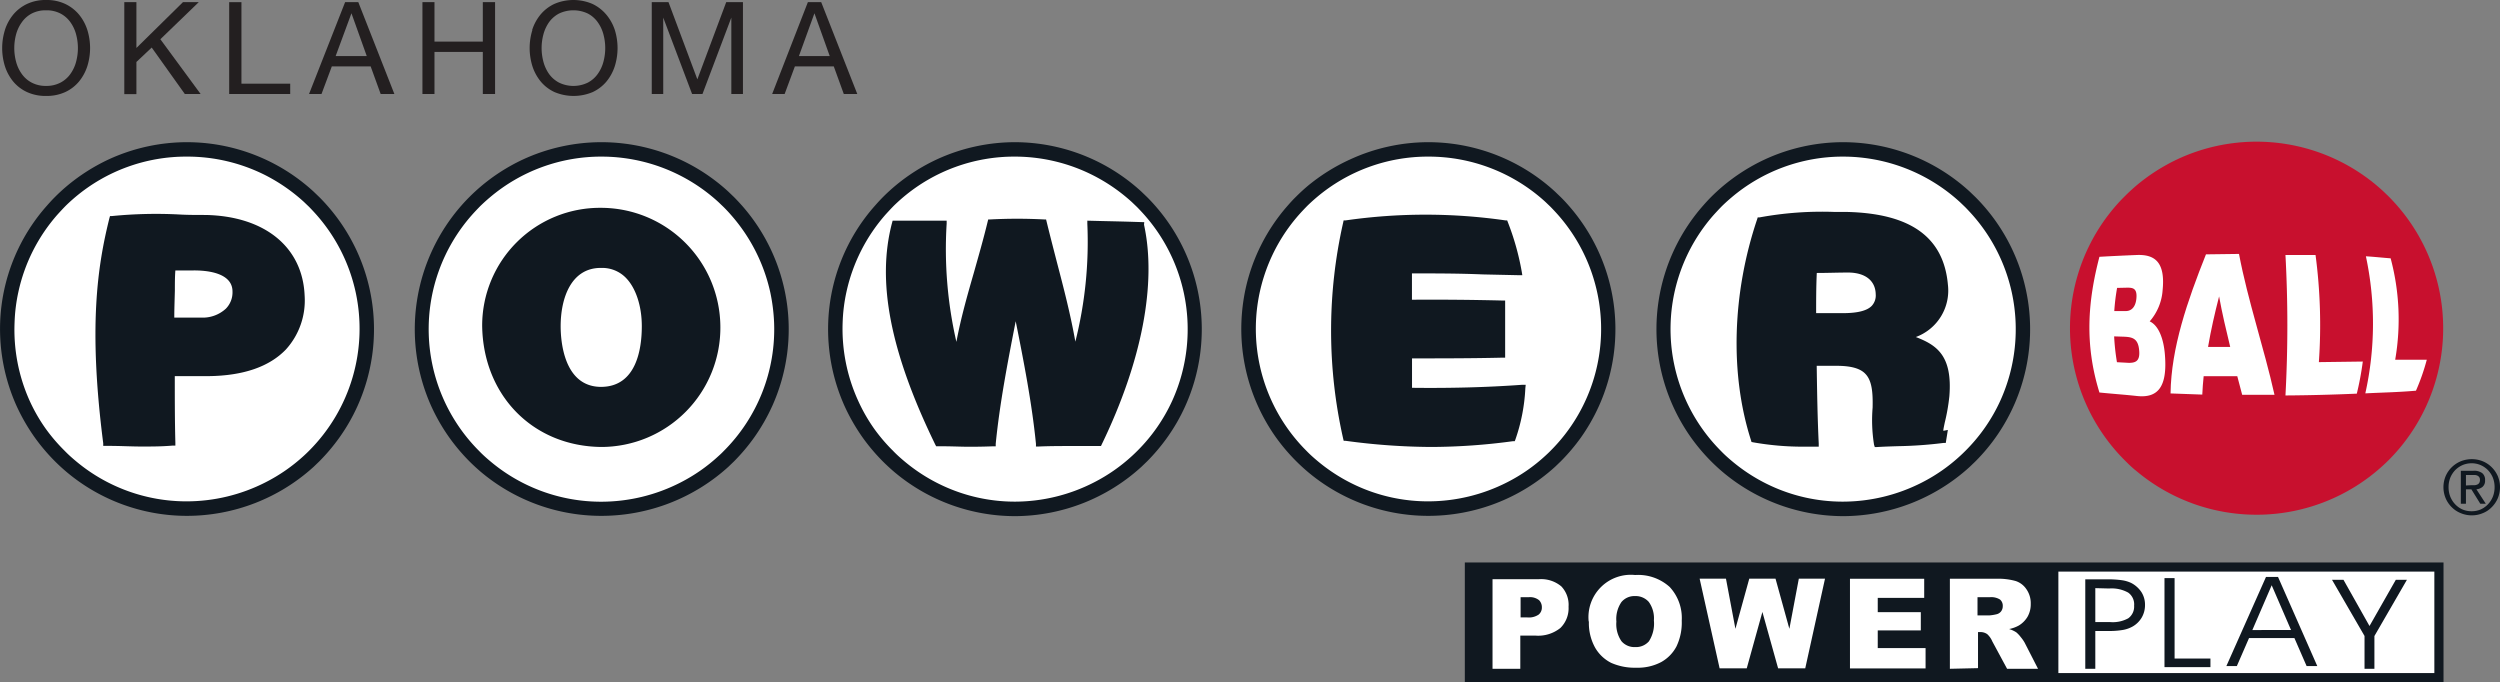
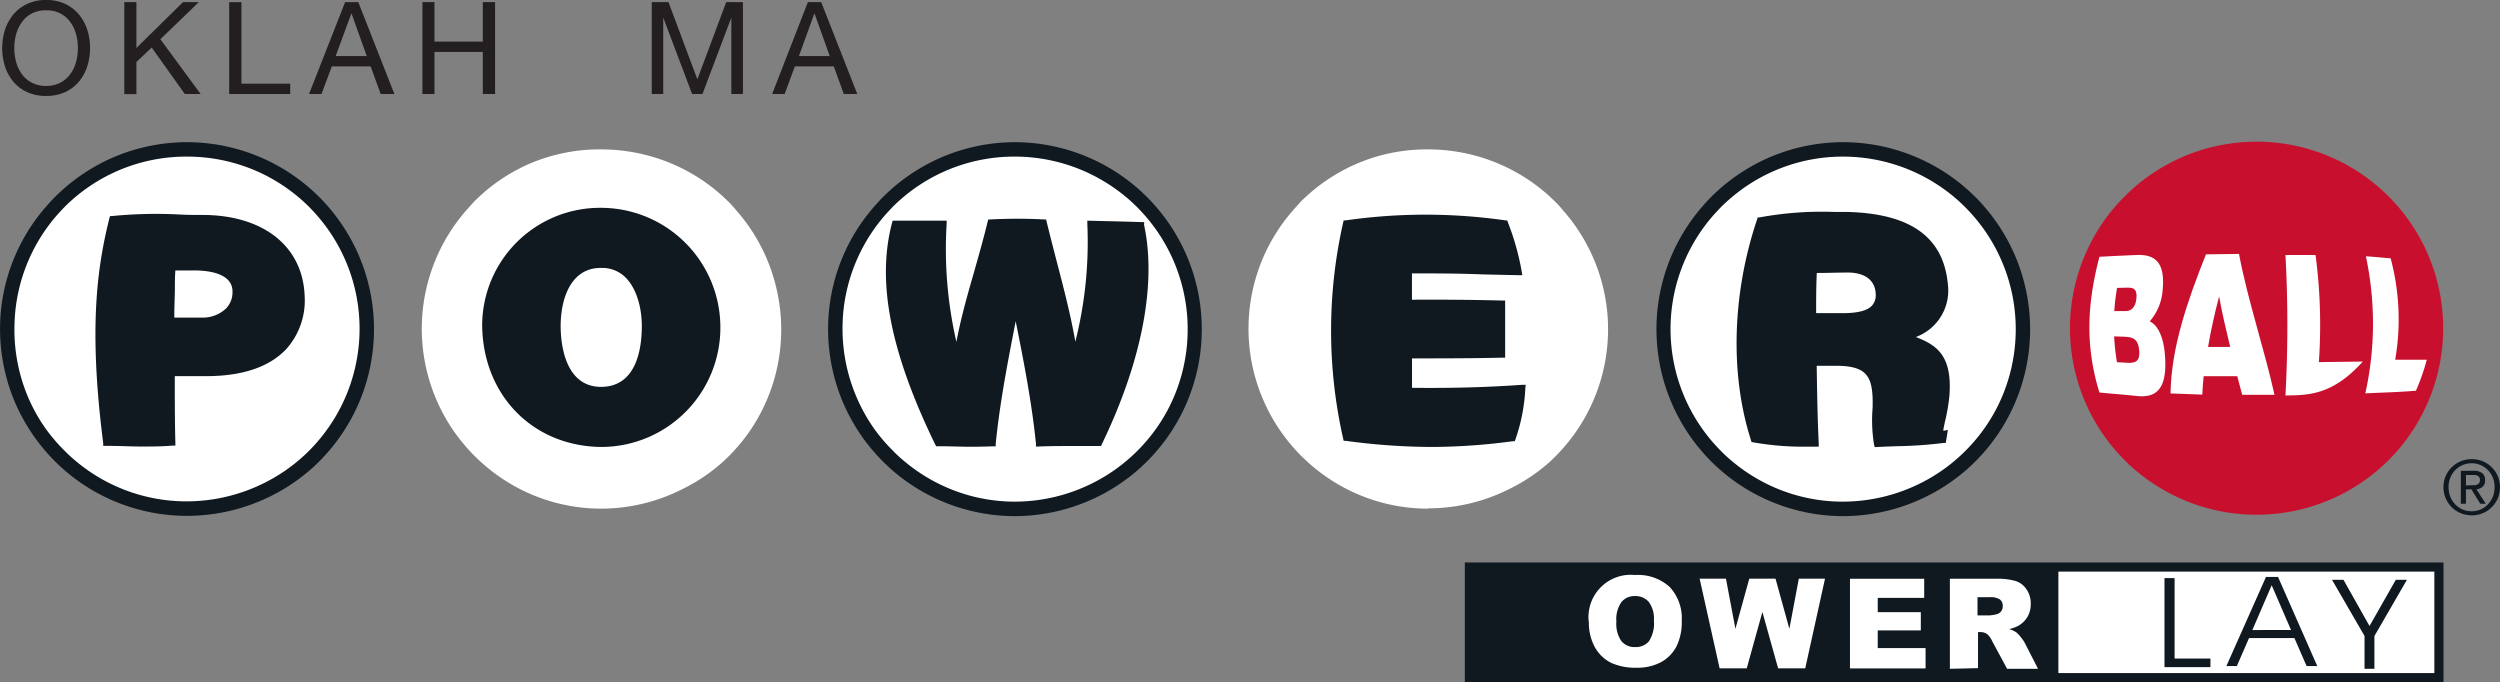
<svg xmlns="http://www.w3.org/2000/svg" Game_Id="Logos" viewBox="0 0 346.56 94.57">
  <rect x="0" y="0" width="346.56" height="94.57" fill="#808080" stroke="none" />
  <defs>
    <style>.cls-1,.cls-4{fill:#fff;}.cls-2,.cls-5{fill:#101820;}.cls-3{fill:#c8102e;}.cls-4,.cls-5{fill-rule:evenodd;}.cls-6{fill:#231f20;}</style>
  </defs>
  <rect class="cls-1" x="284.17" y="78.38" width="53.98" height="15.49" />
  <path class="cls-1" d="M31.65,76.8a24.81,24.81,0,0,1-16.08-5.92q-.78-.66-1.5-1.38a26.21,26.21,0,0,1-2.69-3.17A24.31,24.31,0,0,1,9,62.16,24.86,24.86,0,0,1,6.79,51a24.29,24.29,0,0,1,.55-4.42A24.94,24.94,0,0,1,13,35.37q.51-.57,1.05-1.11c.48-.48,1-.94,1.5-1.39a24.84,24.84,0,0,1,5.63-3.6A24.55,24.55,0,0,1,31.65,27a25.13,25.13,0,0,1,11.41,2.75,24.85,24.85,0,0,1,5.51,3.84l.74.71q.54.54,1,1.11a25,25,0,0,1,5.69,11.2A26.18,26.18,0,0,1,56.6,51,24.87,24.87,0,0,1,52,66.33a26.21,26.21,0,0,1-2.69,3.17l-.74.71A24.48,24.48,0,0,1,43.06,74,25,25,0,0,1,31.69,76.8Z" transform="translate(-5.77 -6.29)" />
  <path class="cls-2" d="M31.69,28A24,24,0,0,1,42.6,30.6a24.38,24.38,0,0,1,5.3,3.68l.71.68c.34.35.68.71,1,1.07a23.89,23.89,0,0,1,5.46,10.75,23.94,23.94,0,0,1-6.46,22c-.24.24-.47.46-.71.68a23.7,23.7,0,0,1-5.3,3.68,24.1,24.1,0,0,1-11,2.65,23.84,23.84,0,0,1-15.43-5.68c-.5-.42-1-.87-1.44-1.33a24.11,24.11,0,0,1-2.58-3,23.41,23.41,0,0,1-2.3-4A24,24,0,0,1,7.79,51a23.3,23.3,0,0,1,.53-4.25A23.87,23.87,0,0,1,13.77,36c.33-.36.66-.72,1-1.07s.94-.9,1.44-1.32A23.84,23.84,0,0,1,31.65,28Zm0-2a26,26,0,0,0-10.88,2.4,26.51,26.51,0,0,0-5.85,3.75q-.81.69-1.56,1.44c-.37.37-.73.76-1.08,1.16A25.74,25.74,0,0,0,5.79,51,26.06,26.06,0,0,0,8.07,62.57a27,27,0,0,0,2.5,4.34,26.61,26.61,0,0,0,2.79,3.3q.75.75,1.56,1.44A25.93,25.93,0,0,0,31.65,77.8h0A26.12,26.12,0,0,0,49.25,71l.77-.74a26.61,26.61,0,0,0,2.79-3.3,25.6,25.6,0,0,0,2.5-4.34,25.92,25.92,0,0,0-4.2-27.86c-.35-.4-.72-.79-1.09-1.16l-.77-.74A26,26,0,0,0,31.69,26Z" transform="translate(-5.77 -6.29)" />
  <path class="cls-1" d="M89.14,76.8a24.75,24.75,0,0,1-10.46-2.31,25,25,0,0,1-5.62-3.61q-.78-.66-1.5-1.38a26.21,26.21,0,0,1-2.69-3.17,24.93,24.93,0,0,1,1.64-31q.51-.57,1-1.11c.47-.48,1-.94,1.5-1.39a25,25,0,0,1,5.62-3.6A24.63,24.63,0,0,1,89.14,27a25.16,25.16,0,0,1,11.41,2.75,24.85,24.85,0,0,1,5.51,3.84l.74.71q.54.54,1,1.11a24.84,24.84,0,0,1,5.68,11.2,24.87,24.87,0,0,1-4,19.76,26.21,26.21,0,0,1-2.69,3.17l-.74.71A24.48,24.48,0,0,1,100.55,74,25,25,0,0,1,89.18,76.8Z" transform="translate(-5.77 -6.29)" />
-   <path class="cls-2" d="M89.18,28a24,24,0,0,1,16.2,6.32l.71.68c.35.35.69.71,1,1.07a24,24,0,0,1,5.46,10.75,25.2,25.2,0,0,1,.53,4.25,23.83,23.83,0,0,1-7,17.76c-.23.24-.46.46-.71.68a23.42,23.42,0,0,1-5.29,3.68,24.1,24.1,0,0,1-11,2.65,23.84,23.84,0,0,1-15.43-5.68c-.5-.42-1-.87-1.44-1.33a23.89,23.89,0,0,1-1-32.76c.32-.36.66-.72,1-1.07s.94-.9,1.44-1.32A23.84,23.84,0,0,1,89.14,28Zm-.05-2a26,26,0,0,0-10.87,2.4,26.28,26.28,0,0,0-5.85,3.75q-.81.69-1.56,1.44c-.37.37-.74.76-1.09,1.16a26,26,0,0,0-4.2,27.86,26.29,26.29,0,0,0,2.5,4.34,26.61,26.61,0,0,0,2.79,3.3q.75.75,1.56,1.44A25.93,25.93,0,0,0,89.13,77.8h.05A26.19,26.19,0,0,0,106.74,71l.77-.74a26.61,26.61,0,0,0,2.79-3.3,26.29,26.29,0,0,0,2.5-4.34,25.92,25.92,0,0,0-4.2-27.86c-.36-.4-.72-.79-1.09-1.16l-.77-.74A26.06,26.06,0,0,0,89.18,26Z" transform="translate(-5.77 -6.29)" />
  <path class="cls-1" d="M146.44,76.8a24.81,24.81,0,0,1-16.08-5.92c-.51-.44-1-.9-1.5-1.38a26.21,26.21,0,0,1-2.69-3.17,24.91,24.91,0,0,1,1.65-31c.33-.38.68-.75,1-1.11s1-.94,1.5-1.39a24.84,24.84,0,0,1,5.63-3.6A24.55,24.55,0,0,1,146.44,27a25.13,25.13,0,0,1,11.41,2.75,24.85,24.85,0,0,1,5.51,3.84l.74.71q.54.54,1.05,1.11a25,25,0,0,1,5.69,11.2,26.18,26.18,0,0,1,.55,4.42,24.87,24.87,0,0,1-4.6,15.34,26.21,26.21,0,0,1-2.69,3.17l-.74.71A24.48,24.48,0,0,1,157.85,74a25,25,0,0,1-11.37,2.76Z" transform="translate(-5.77 -6.29)" />
  <path class="cls-2" d="M146.48,28a24,24,0,0,1,10.91,2.64,24.38,24.38,0,0,1,5.3,3.68l.71.68c.34.35.68.71,1,1.07a23.89,23.89,0,0,1,5.46,10.75,24,24,0,0,1-1.58,15,23.68,23.68,0,0,1-4.88,7c-.24.24-.47.46-.71.68a23.7,23.7,0,0,1-5.3,3.68,24.1,24.1,0,0,1-10.95,2.65,23.68,23.68,0,0,1-10-2.22,24,24,0,0,1-5.4-3.46c-.5-.42-1-.87-1.44-1.33a24.11,24.11,0,0,1-2.58-3,23.41,23.41,0,0,1-2.3-4A24,24,0,0,1,122.58,51a23.3,23.3,0,0,1,.53-4.25A24,24,0,0,1,128.56,36c.33-.36.66-.72,1-1.07s.94-.9,1.44-1.32A23.84,23.84,0,0,1,146.44,28Zm0-2a25.93,25.93,0,0,0-10.87,2.4,26.34,26.34,0,0,0-5.86,3.75q-.81.69-1.56,1.44c-.37.37-.73.76-1.08,1.16A25.74,25.74,0,0,0,120.58,51a26.06,26.06,0,0,0,2.28,11.61,27,27,0,0,0,2.5,4.34,26.61,26.61,0,0,0,2.79,3.3q.75.75,1.56,1.44a26,26,0,0,0,16.73,6.15h0A26.12,26.12,0,0,0,164,71l.77-.74a26.61,26.61,0,0,0,2.79-3.3,25.6,25.6,0,0,0,2.5-4.34,25.92,25.92,0,0,0-4.2-27.86c-.35-.4-.72-.79-1.09-1.16l-.77-.74A26,26,0,0,0,146.48,26Z" transform="translate(-5.77 -6.29)" />
  <path class="cls-1" d="M203.74,76.8a24.7,24.7,0,0,1-10.45-2.31,25.1,25.1,0,0,1-5.63-3.61c-.51-.44-1-.9-1.5-1.38a26.12,26.12,0,0,1-2.68-3.17,24.36,24.36,0,0,1-2.4-4.17,24.89,24.89,0,0,1,4-26.79c.33-.38.68-.75,1-1.11s1-.94,1.5-1.39a25.06,25.06,0,0,1,5.63-3.6A24.55,24.55,0,0,1,203.74,27a25,25,0,0,1,16.93,6.59l.74.71c.35.36.7.73,1,1.11a24.9,24.9,0,0,1,1.64,31,26.12,26.12,0,0,1-2.68,3.17l-.74.71A24.54,24.54,0,0,1,215.15,74a25,25,0,0,1-11.37,2.76Z" transform="translate(-5.77 -6.29)" />
-   <path class="cls-2" d="M203.78,28A24,24,0,0,1,220,34.28l.71.68c.34.35.68.71,1,1.07a23.89,23.89,0,0,1,5.46,10.75,23.84,23.84,0,0,1-6.46,22c-.23.24-.47.46-.71.68a23.42,23.42,0,0,1-5.29,3.68,24.17,24.17,0,0,1-11,2.65,23.71,23.71,0,0,1-10-2.22,24,24,0,0,1-5.4-3.46c-.5-.42-1-.87-1.44-1.33a23.9,23.9,0,0,1-1-32.76c.32-.36.66-.72,1-1.07s.94-.9,1.44-1.32A23.84,23.84,0,0,1,203.74,28Zm0-2a26,26,0,0,0-10.87,2.4A26.28,26.28,0,0,0,187,32.11q-.81.69-1.56,1.44c-.38.37-.74.76-1.09,1.16a25.86,25.86,0,0,0-5.92,11.65,26.66,26.66,0,0,0-.57,4.6,25.93,25.93,0,0,0,2.29,11.61,26.24,26.24,0,0,0,2.49,4.34,26.69,26.69,0,0,0,2.8,3.3q.75.75,1.56,1.44a25.93,25.93,0,0,0,16.72,6.15h0A26.12,26.12,0,0,0,221.34,71l.77-.74a26.69,26.69,0,0,0,2.8-3.3,26.24,26.24,0,0,0,2.49-4.34,25.92,25.92,0,0,0-4.2-27.86c-.35-.4-.71-.79-1.09-1.16l-.77-.74A26,26,0,0,0,203.78,26Z" transform="translate(-5.77 -6.29)" />
  <path class="cls-1" d="M261.23,76.8a24.81,24.81,0,0,1-16.08-5.92c-.51-.44-1-.9-1.5-1.38A26.21,26.21,0,0,1,241,66.33a24.91,24.91,0,0,1,1.65-31c.33-.38.68-.75,1-1.11s1-.94,1.5-1.39a24.84,24.84,0,0,1,5.63-3.6A24.55,24.55,0,0,1,261.23,27a25.13,25.13,0,0,1,11.41,2.75,24.85,24.85,0,0,1,5.51,3.84l.74.71q.54.54,1.05,1.11a24.9,24.9,0,0,1,1.64,31,25.33,25.33,0,0,1-2.69,3.17l-.74.71A24.48,24.48,0,0,1,272.64,74a25,25,0,0,1-11.37,2.76Z" transform="translate(-5.77 -6.29)" />
  <path class="cls-2" d="M261.27,28a24,24,0,0,1,16.21,6.32l.71.68c.34.35.68.71,1,1.07a23.89,23.89,0,0,1,5.46,10.75,24,24,0,0,1-1.58,15,23.68,23.68,0,0,1-4.88,7c-.24.24-.47.46-.71.68a23.64,23.64,0,0,1-5.29,3.68,24.17,24.17,0,0,1-11,2.65,23.71,23.71,0,0,1-10-2.22,24,24,0,0,1-5.4-3.46c-.5-.42-1-.87-1.44-1.33a23.92,23.92,0,0,1-1-32.76c.33-.36.66-.72,1-1.07s.94-.9,1.44-1.32A23.84,23.84,0,0,1,261.23,28Zm0-2a25.93,25.93,0,0,0-10.87,2.4,26.34,26.34,0,0,0-5.86,3.75q-.81.69-1.56,1.44c-.37.37-.73.76-1.08,1.16a25.92,25.92,0,0,0-4.2,27.86,26.24,26.24,0,0,0,2.49,4.34,26.61,26.61,0,0,0,2.79,3.3q.75.75,1.56,1.44a26,26,0,0,0,16.73,6.15h0A26.12,26.12,0,0,0,278.83,71l.77-.74a25.92,25.92,0,0,0,1.09-35.5c-.35-.4-.72-.79-1.09-1.16l-.77-.74A26,26,0,0,0,261.27,26Z" transform="translate(-5.77 -6.29)" />
  <path class="cls-3" d="M300.3,70.09c.5.5,1,1,1.55,1.43a25.92,25.92,0,0,0,34.26-.7c.26-.24.52-.48.77-.73a25.87,25.87,0,0,0,2.55-33.61c-.46-.63-.95-1.23-1.47-1.82-.35-.39-.71-.78-1.08-1.15l-.77-.74a25.89,25.89,0,0,0-28.42-4.44,26.4,26.4,0,0,0-5.84,3.74c-.53.46-1.05.94-1.55,1.44s-.74.76-1.09,1.15c-.52.59-1,1.19-1.47,1.82a25.87,25.87,0,0,0,2.56,33.61Z" transform="translate(-5.77 -6.29)" />
  <path class="cls-2" d="M208.83,84.26v16.6H344.5V84.26Zm134.4,15.33H291.11V85.53h52.12Z" transform="translate(-5.77 -6.29)" />
-   <path class="cls-4" d="M212.71,86.58h6.38a4.36,4.36,0,0,1,3.12,1,3.72,3.72,0,0,1,1,2.82,3.83,3.83,0,0,1-1.13,2.94,4.91,4.91,0,0,1-3.46,1.06h-2.1V99h-3.85V86.58Zm3.85,5.3h.94a2.4,2.4,0,0,0,1.56-.39,1.25,1.25,0,0,0,.45-1,1.37,1.37,0,0,0-.39-1,2,2,0,0,0-1.46-.41h-1.1v2.78Z" transform="translate(-5.77 -6.29)" />
  <path class="cls-4" d="M226,92.46A5.87,5.87,0,0,1,232.44,86a6.52,6.52,0,0,1,4.79,1.66,6.32,6.32,0,0,1,1.67,4.67,7.63,7.63,0,0,1-.73,3.57,5.28,5.28,0,0,1-2.12,2.17,6.93,6.93,0,0,1-3.45.78,8.05,8.05,0,0,1-3.48-.67,5.32,5.32,0,0,1-2.24-2.13,7,7,0,0,1-.85-3.62Zm3.84,0a4.16,4.16,0,0,0,.7,2.71,2.35,2.35,0,0,0,1.9.82,2.38,2.38,0,0,0,1.91-.8,4.54,4.54,0,0,0,.69-2.89,3.87,3.87,0,0,0-.71-2.57,2.43,2.43,0,0,0-1.92-.81,2.34,2.34,0,0,0-1.87.83,4.14,4.14,0,0,0-.7,2.71Z" transform="translate(-5.77 -6.29)" />
  <polygon class="cls-4" points="235.61 80.22 239.26 80.22 240.57 87.17 242.49 80.22 246.13 80.22 248.05 87.17 249.36 80.22 252.99 80.22 250.25 92.65 246.49 92.65 244.31 84.83 242.14 92.65 238.38 92.65 235.61 80.22 235.61 80.22" />
  <polygon class="cls-4" points="256.45 80.23 266.74 80.23 266.74 82.88 260.3 82.88 260.3 84.86 266.27 84.86 266.27 87.39 260.3 87.39 260.3 89.84 266.93 89.84 266.93 92.66 256.45 92.66 256.45 80.23 256.45 80.23" />
  <path class="cls-4" d="M276.07,99V86.52h6.39a9,9,0,0,1,2.72.31A2.86,2.86,0,0,1,286.7,88a3.38,3.38,0,0,1,.58,2,3.48,3.48,0,0,1-.44,1.78A3.53,3.53,0,0,1,285.63,93a4.63,4.63,0,0,1-1.35.49,3.79,3.79,0,0,1,1,.46,4,4,0,0,1,.61.65,5.14,5.14,0,0,1,.54.77L288.29,99H284l-2.05-3.8a2.87,2.87,0,0,0-.7-1,1.63,1.63,0,0,0-.94-.29h-.34v5Zm3.85-7.4h1.62a5.94,5.94,0,0,0,1-.16,1.11,1.11,0,0,0,.62-.39,1.16,1.16,0,0,0,.24-.73,1.12,1.12,0,0,0-.38-.92,2.28,2.28,0,0,0-1.43-.32h-1.69v2.52Z" transform="translate(-5.77 -6.29)" />
-   <path class="cls-5" d="M296.23,87.82v4.7h2A4.47,4.47,0,0,0,300.8,92a2,2,0,0,0,.81-1.75,2,2,0,0,0-.82-1.81,4.71,4.71,0,0,0-2.63-.57Zm-1.39-1.22h3a14,14,0,0,1,2.06.12,4.56,4.56,0,0,1,1.3.38,3.8,3.8,0,0,1,1.43,1.28,3.23,3.23,0,0,1,.49,1.77,3.42,3.42,0,0,1-.44,1.72,3.46,3.46,0,0,1-1.26,1.26,4.24,4.24,0,0,1-1.34.48,11,11,0,0,1-2,.15h-1.85V99h-1.39V86.6Z" transform="translate(-5.77 -6.29)" />
  <polygon class="cls-5" points="306.42 92.48 300.05 92.48 300.05 80.14 301.45 80.14 301.45 91.29 306.42 91.29 306.42 92.48 306.42 92.48" />
  <path class="cls-5" d="M315.87,98.62H314.4l5.49-12.35h1.67L327,98.62h-1.48l-1.69-3.88h-6.29l-1.69,3.88Zm7.49-5-2.68-6.2L318,93.63Z" transform="translate(-5.77 -6.29)" />
  <polygon class="cls-5" points="329.15 88.17 329.15 92.71 327.78 92.71 327.78 88.16 323.27 80.37 324.86 80.37 328.47 86.78 332.12 80.37 333.66 80.37 329.15 88.17 329.15 88.17" />
  <path class="cls-2" d="M344.8,72.28a3.92,3.92,0,0,1,.85-1.23,4,4,0,0,1,1.25-.82,4.11,4.11,0,0,1,1.52-.29,4,4,0,0,1,1.51.29,3.78,3.78,0,0,1,1.24.82,3.92,3.92,0,0,1,.85,1.23,4,4,0,0,1,0,3.09,3.86,3.86,0,0,1-.85,1.24,3.49,3.49,0,0,1-1.24.82,3.8,3.8,0,0,1-1.51.3,3.92,3.92,0,0,1-1.52-.3,3.72,3.72,0,0,1-1.25-.82,3.86,3.86,0,0,1-.85-1.24,4,4,0,0,1,0-3.09Zm.64,2.86a3.33,3.33,0,0,0,.68,1.06,3.17,3.17,0,0,0,1,.71,3.21,3.21,0,0,0,1.28.25,3.12,3.12,0,0,0,1.26-.25,3.17,3.17,0,0,0,1-.71,3.33,3.33,0,0,0,.68-1.06,3.56,3.56,0,0,0,.24-1.32,3.51,3.51,0,0,0-.24-1.31,3.39,3.39,0,0,0-.68-1.05,3.28,3.28,0,0,0-1-.69,3.12,3.12,0,0,0-1.26-.26,3.22,3.22,0,0,0-1.28.26,3.28,3.28,0,0,0-1,.69,3.39,3.39,0,0,0-.68,1.05,3.51,3.51,0,0,0-.24,1.31A3.56,3.56,0,0,0,345.44,75.14Zm3.22-3.59a1.88,1.88,0,0,1,1.21.33,1.19,1.19,0,0,1,.39,1,1.1,1.1,0,0,1-.35.9,1.58,1.58,0,0,1-.85.34l1.3,2h-.76l-1.24-2h-.75v2h-.71V71.55Zm-.31,2,.45,0a1.12,1.12,0,0,0,.38-.09.64.64,0,0,0,.27-.22.83.83,0,0,0,.1-.43.64.64,0,0,0-.09-.36.66.66,0,0,0-.23-.21,1,1,0,0,0-.32-.1l-.36,0h-.94v1.45Z" transform="translate(-5.77 -6.29)" />
  <path class="cls-1" d="M296.8,60.7c-2.07-6.7-1.62-12.6,0-18.81,1.72-.1,3.44-.18,5.16-.25,2.45-.1,4,.91,3.6,4.88a7.35,7.35,0,0,1-1.79,4.32c1.26.58,1.94,2.46,2.11,4.64.36,4.49-1,6-3.84,5.71C300.32,61,298.56,60.88,296.8,60.7Zm2.45-14.5a29,29,0,0,0-.39,3.21h1.6c.77,0,1.34-.55,1.46-1.7.16-1.52-.54-1.55-1.35-1.54Zm-.41,6.72a30.85,30.85,0,0,0,.39,3.58l1.65.09c.93,0,1.57-.24,1.43-1.72-.14-1.73-1-1.87-2.25-1.91Z" transform="translate(-5.77 -6.29)" />
  <path class="cls-1" d="M306.66,60.83c.09-6.34,2.32-12.78,4.91-19.28l4.58-.06c1.23,6.49,3.46,13,4.92,19.53h-4.48c-.23-.86-.46-1.72-.68-2.58l-4.66,0c-.09.85-.15,1.7-.19,2.55Zm6.73-13.45c-.6,2.33-1.13,4.65-1.53,7h3.07C314.35,52,313.81,49.71,313.39,47.38Z" transform="translate(-5.77 -6.29)" />
-   <path class="cls-1" d="M322.59,61.11a180.65,180.65,0,0,0,0-19.47l4.17,0a73.8,73.8,0,0,1,.46,14.85l6.09-.08a41.35,41.35,0,0,1-.83,4.45C329.18,61,325.89,61.09,322.59,61.11Z" transform="translate(-5.77 -6.29)" />
+   <path class="cls-1" d="M322.59,61.11a180.65,180.65,0,0,0,0-19.47l4.17,0a73.8,73.8,0,0,1,.46,14.85l6.09-.08C329.18,61,325.89,61.09,322.59,61.11Z" transform="translate(-5.77 -6.29)" />
  <path class="cls-1" d="M333.66,60.82a44.61,44.61,0,0,0,.08-19c1.07.06,2.36.2,3.43.28a32.78,32.78,0,0,1,.63,14.06c1.56,0,2.82,0,4.38,0a29.21,29.21,0,0,1-1.5,4.29C338.15,60.67,336.2,60.69,333.66,60.82Z" transform="translate(-5.77 -6.29)" />
  <path class="cls-2" d="M34.29,36.09c-1.33,0-2.55,0-3.72-.07a62.21,62.21,0,0,0-9.27.22l-.28,0-.08.28c-1.67,6.69-2.93,15.1-.86,31.22l0,.36.74,0c1.61,0,3.11.09,4.63.09,1.36,0,2.74,0,4.23-.13l.4,0v-.4C30,64.6,30,61.49,30,58.43c1.57,0,3.13,0,4.71,0,4.8-.06,8.39-1.3,10.69-3.69A10.11,10.11,0,0,0,48,47.28C47.73,40.54,42.48,36.26,34.29,36.09ZM38,46.7a3.22,3.22,0,0,1-.92,2.38,4.74,4.74,0,0,1-3.36,1.24H29.93c0-1.19.05-2.49.08-3.74,0-1,0-1.91.07-2.8l2.46,0C34.19,43.76,38,44,38,46.7Z" transform="translate(-5.77 -6.29)" />
  <path class="cls-2" d="M89.09,35.1A16.33,16.33,0,0,0,72.61,51.43c.12,9.64,7,16.71,16.49,16.82a16.53,16.53,0,0,0,16.53-16.73h0A16.57,16.57,0,0,0,89.09,35.1Zm-5.6,16.41c0-3.9,1.45-8.06,5.53-8.08h.16a4.58,4.58,0,0,1,3.28,1.3c1.42,1.39,2.28,3.92,2.28,6.78,0,3.13-.74,8.39-5.64,8.41-5.21,0-5.61-6.45-5.61-8.41Z" transform="translate(-5.77 -6.29)" />
  <path class="cls-2" d="M164.39,37.08h-.3c-2.53-.08-3-.09-5.65-.15l-1.94-.05,0,.42a56.68,56.68,0,0,1-1.66,16.35c-.69-3.88-1.61-7.38-2.57-11.06-.46-1.79-.94-3.63-1.42-5.6l-.07-.28h-.28a71.21,71.21,0,0,0-7.45,0h-.29l-.07.28c-.6,2.48-1.26,4.76-1.89,7-.93,3.23-1.81,6.3-2.45,9.69A57.35,57.35,0,0,1,137,37.29l0-.41h-.41c-1.13,0-1.86,0-2.51,0-1.1,0-2,0-4.26,0h-.31l-.08.3c-2.15,8.13-.26,17.9,6,30.76l.11.21h.23c2.07,0,3.13.07,4.15.07s1.86,0,3.54-.06h.34l0-.34c.55-5.6,1.67-11.37,2.77-17,1.12,5.59,2.25,11.36,2.81,17l0,.37.36,0c1.58-.07,3-.07,4.42-.07,1.24,0,2.53,0,4,0h.23l.1-.21c5.57-11.5,7.65-22.32,5.87-30.46Z" transform="translate(-5.77 -6.29)" />
  <path class="cls-2" d="M201.51,60.05l0-4.08c4.14,0,8.35,0,12.51-.1h.4v-.41c0-2.39,0-4.78,0-7.11v-.4H214c-4.1-.1-8.31-.14-12.5-.11l0-3.65c3.28,0,6.45,0,9.8.14l5,.11h.5l-.08-.49a35.87,35.87,0,0,0-1.93-6.87l-.09-.24-.25,0a77.75,77.75,0,0,0-22.13,0l-.29,0-.06.28a67.83,67.83,0,0,0,0,30l.07.28.28,0a90.49,90.49,0,0,0,11.86.85,85.68,85.68,0,0,0,11.32-.8l.25,0,.09-.23a25.14,25.14,0,0,0,1.38-7.11l.05-.48-.49,0C211.7,60,206.57,60.11,201.51,60.05Z" transform="translate(-5.77 -6.29)" />
  <path class="cls-2" d="M276,61.21c.45-5.64-1.77-7.09-4.65-8.2a6.86,6.86,0,0,0,4.45-7.22c-.57-6.6-5.14-9.91-14-10.12h-1.72a47.73,47.73,0,0,0-10.41.76l-.24,0-.07.23c-3.48,10.33-3.8,21.51-.86,30.66l.07.24.25.05a39.21,39.21,0,0,0,7,.6l1.65,0,.42,0,0-.42c-.17-3.56-.23-7.21-.28-10.74V57l2.75,0c2,0,3.29.36,4,1.12.9.93,1.05,2.54,1,4.67a21.35,21.35,0,0,0,.2,5.16l.1.31.33,0c1-.06,2-.09,2.93-.12a57.68,57.68,0,0,0,6.28-.45l.3,0,.29-1.8-.57.11h-.06c0-.21.11-.68.2-1.13A26.88,26.88,0,0,0,276,61.21ZM265.79,47.08a2.12,2.12,0,0,1-.56,1.62c-.65.66-1.94,1-4,1l-3.7,0c0-1.78,0-3.6.09-5.57,1.45,0,2.92-.06,4.35-.06C264.35,44.08,265.75,45.2,265.79,47.08Z" transform="translate(-5.77 -6.29)" />
  <path class="cls-6" d="M6.45,10.45A6.45,6.45,0,0,1,7.6,8.32,5.61,5.61,0,0,1,9.51,6.84a6,6,0,0,1,2.65-.55,6,6,0,0,1,2.66.55,5.61,5.61,0,0,1,1.91,1.48,6.45,6.45,0,0,1,1.15,2.13,8.45,8.45,0,0,1,0,5,6.45,6.45,0,0,1-1.15,2.13,5.47,5.47,0,0,1-1.91,1.47,6.16,6.16,0,0,1-2.66.54,6.12,6.12,0,0,1-2.65-.54A5.47,5.47,0,0,1,7.6,17.59a6.45,6.45,0,0,1-1.15-2.13,8.45,8.45,0,0,1,0-5ZM8,14.85a5.15,5.15,0,0,0,.79,1.69,3.88,3.88,0,0,0,1.37,1.2,4.15,4.15,0,0,0,2,.46,4.16,4.16,0,0,0,2-.46,3.88,3.88,0,0,0,1.37-1.2,5.15,5.15,0,0,0,.79-1.69,7.31,7.31,0,0,0,0-3.79,5.15,5.15,0,0,0-.79-1.69,3.88,3.88,0,0,0-1.37-1.2,4.16,4.16,0,0,0-2-.45,4.15,4.15,0,0,0-2,.45A3.88,3.88,0,0,0,8.8,9.37,5.15,5.15,0,0,0,8,11.06a7.31,7.31,0,0,0,0,3.79Z" transform="translate(-5.77 -6.29)" />
  <path class="cls-6" d="M24.68,6.59v6.35l6.45-6.35h2.19L28,11.73l5.58,7.59H31.39L26.8,12.88l-2.12,2v4.46H23V6.59Z" transform="translate(-5.77 -6.29)" />
  <path class="cls-6" d="M39.24,6.59v11.3H46v1.43H37.54V6.59Z" transform="translate(-5.77 -6.29)" />
  <path class="cls-6" d="M55.44,6.59l5,12.73H58.54l-1.39-3.83H51.77l-1.43,3.83H48.61l5-12.73Zm1.17,7.47L54.49,8.13h0L52.3,14.06Z" transform="translate(-5.77 -6.29)" />
  <path class="cls-6" d="M66,6.59v5.47h6.7V6.59h1.7V19.32h-1.7V13.49H66v5.83H64.33V6.59Z" transform="translate(-5.77 -6.29)" />
-   <path class="cls-6" d="M79.54,10.45a6.45,6.45,0,0,1,1.15-2.13A5.61,5.61,0,0,1,82.6,6.84a6.68,6.68,0,0,1,5.31,0,5.71,5.71,0,0,1,1.91,1.48A6.45,6.45,0,0,1,91,10.45a8.45,8.45,0,0,1,0,5,6.45,6.45,0,0,1-1.15,2.13,5.56,5.56,0,0,1-1.91,1.47,6.8,6.8,0,0,1-5.31,0,5.47,5.47,0,0,1-1.91-1.47,6.45,6.45,0,0,1-1.15-2.13,8.45,8.45,0,0,1,0-5Zm1.56,4.4a5.34,5.34,0,0,0,.78,1.69,4,4,0,0,0,1.38,1.2,4.56,4.56,0,0,0,4,0,3.88,3.88,0,0,0,1.37-1.2,5.15,5.15,0,0,0,.79-1.69,7.31,7.31,0,0,0,0-3.79,5.15,5.15,0,0,0-.79-1.69,3.88,3.88,0,0,0-1.37-1.2,4.65,4.65,0,0,0-4,0,4,4,0,0,0-1.38,1.2,5.34,5.34,0,0,0-.78,1.69,7.31,7.31,0,0,0,0,3.79Z" transform="translate(-5.77 -6.29)" />
  <path class="cls-6" d="M98.44,6.59l4,10.7,4-10.7h2.32V19.32h-1.61V8.73h0l-4,10.59h-1.44l-4-10.59h0V19.32H96.12V6.59Z" transform="translate(-5.77 -6.29)" />
  <path class="cls-6" d="M119.61,6.59l5,12.73h-1.87l-1.39-3.83h-5.39l-1.42,3.83h-1.73l4.95-12.73Zm1.18,7.47-2.12-5.93h0l-2.15,5.93Z" transform="translate(-5.77 -6.29)" />
</svg>